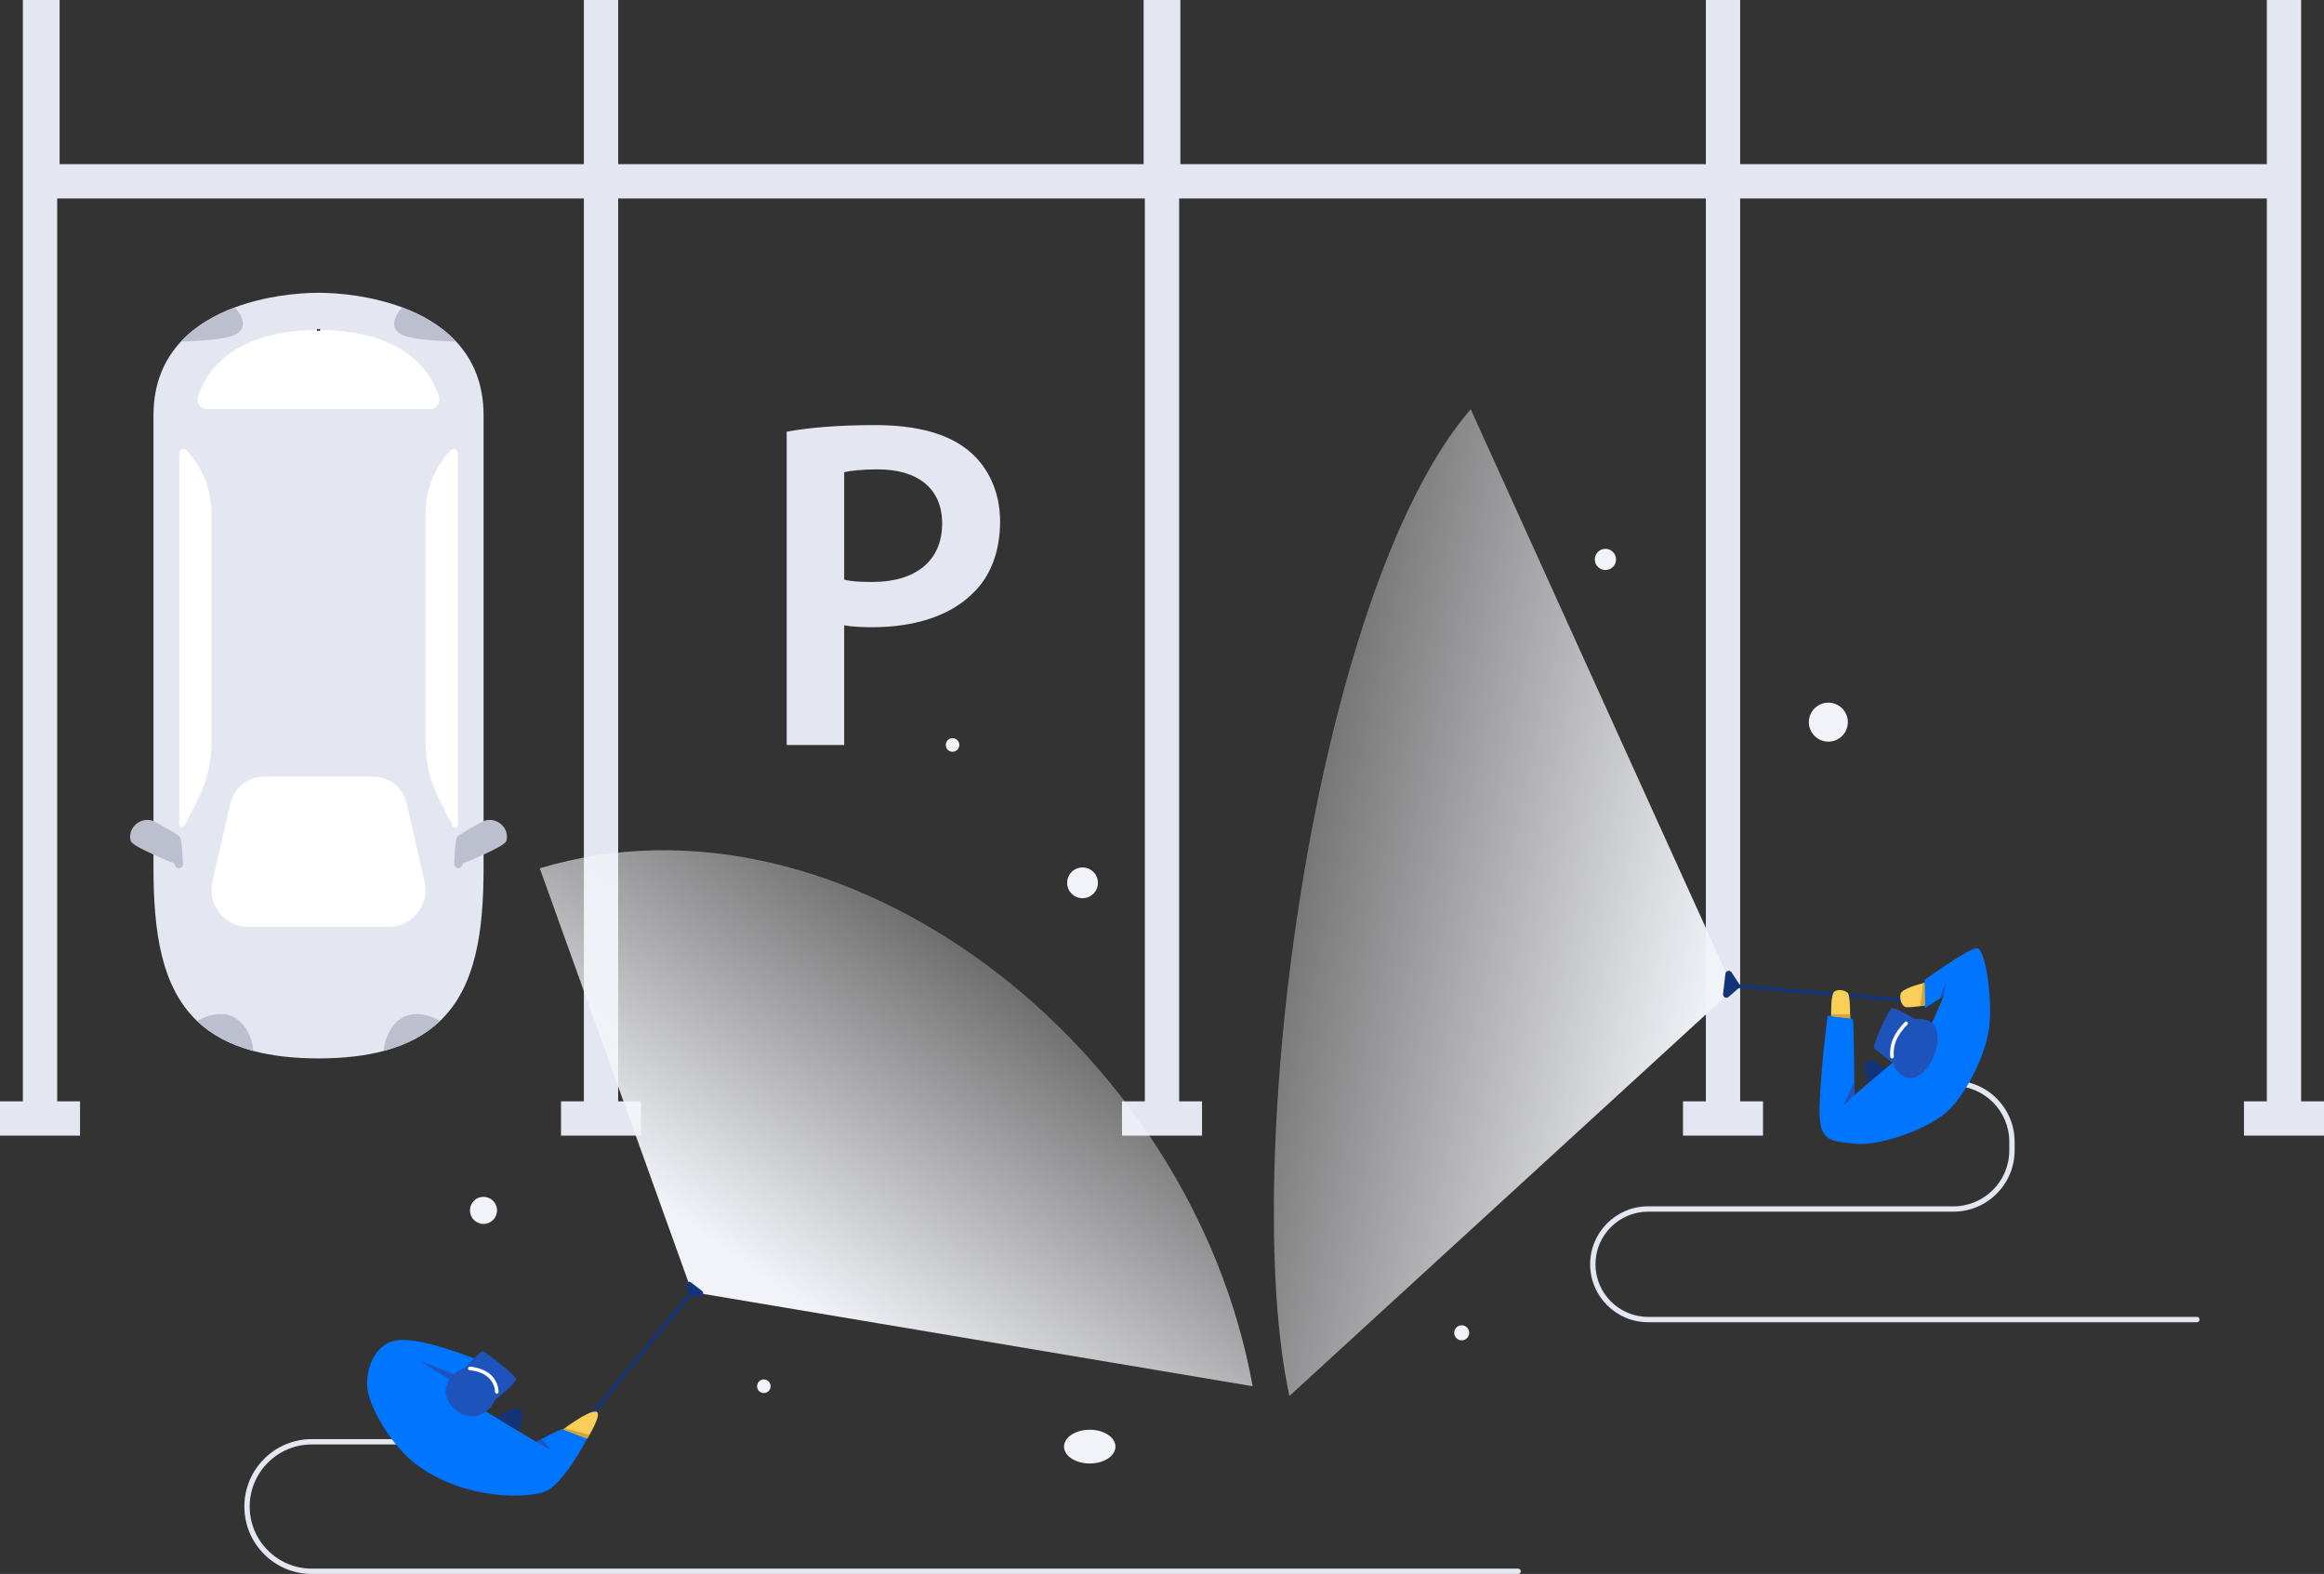
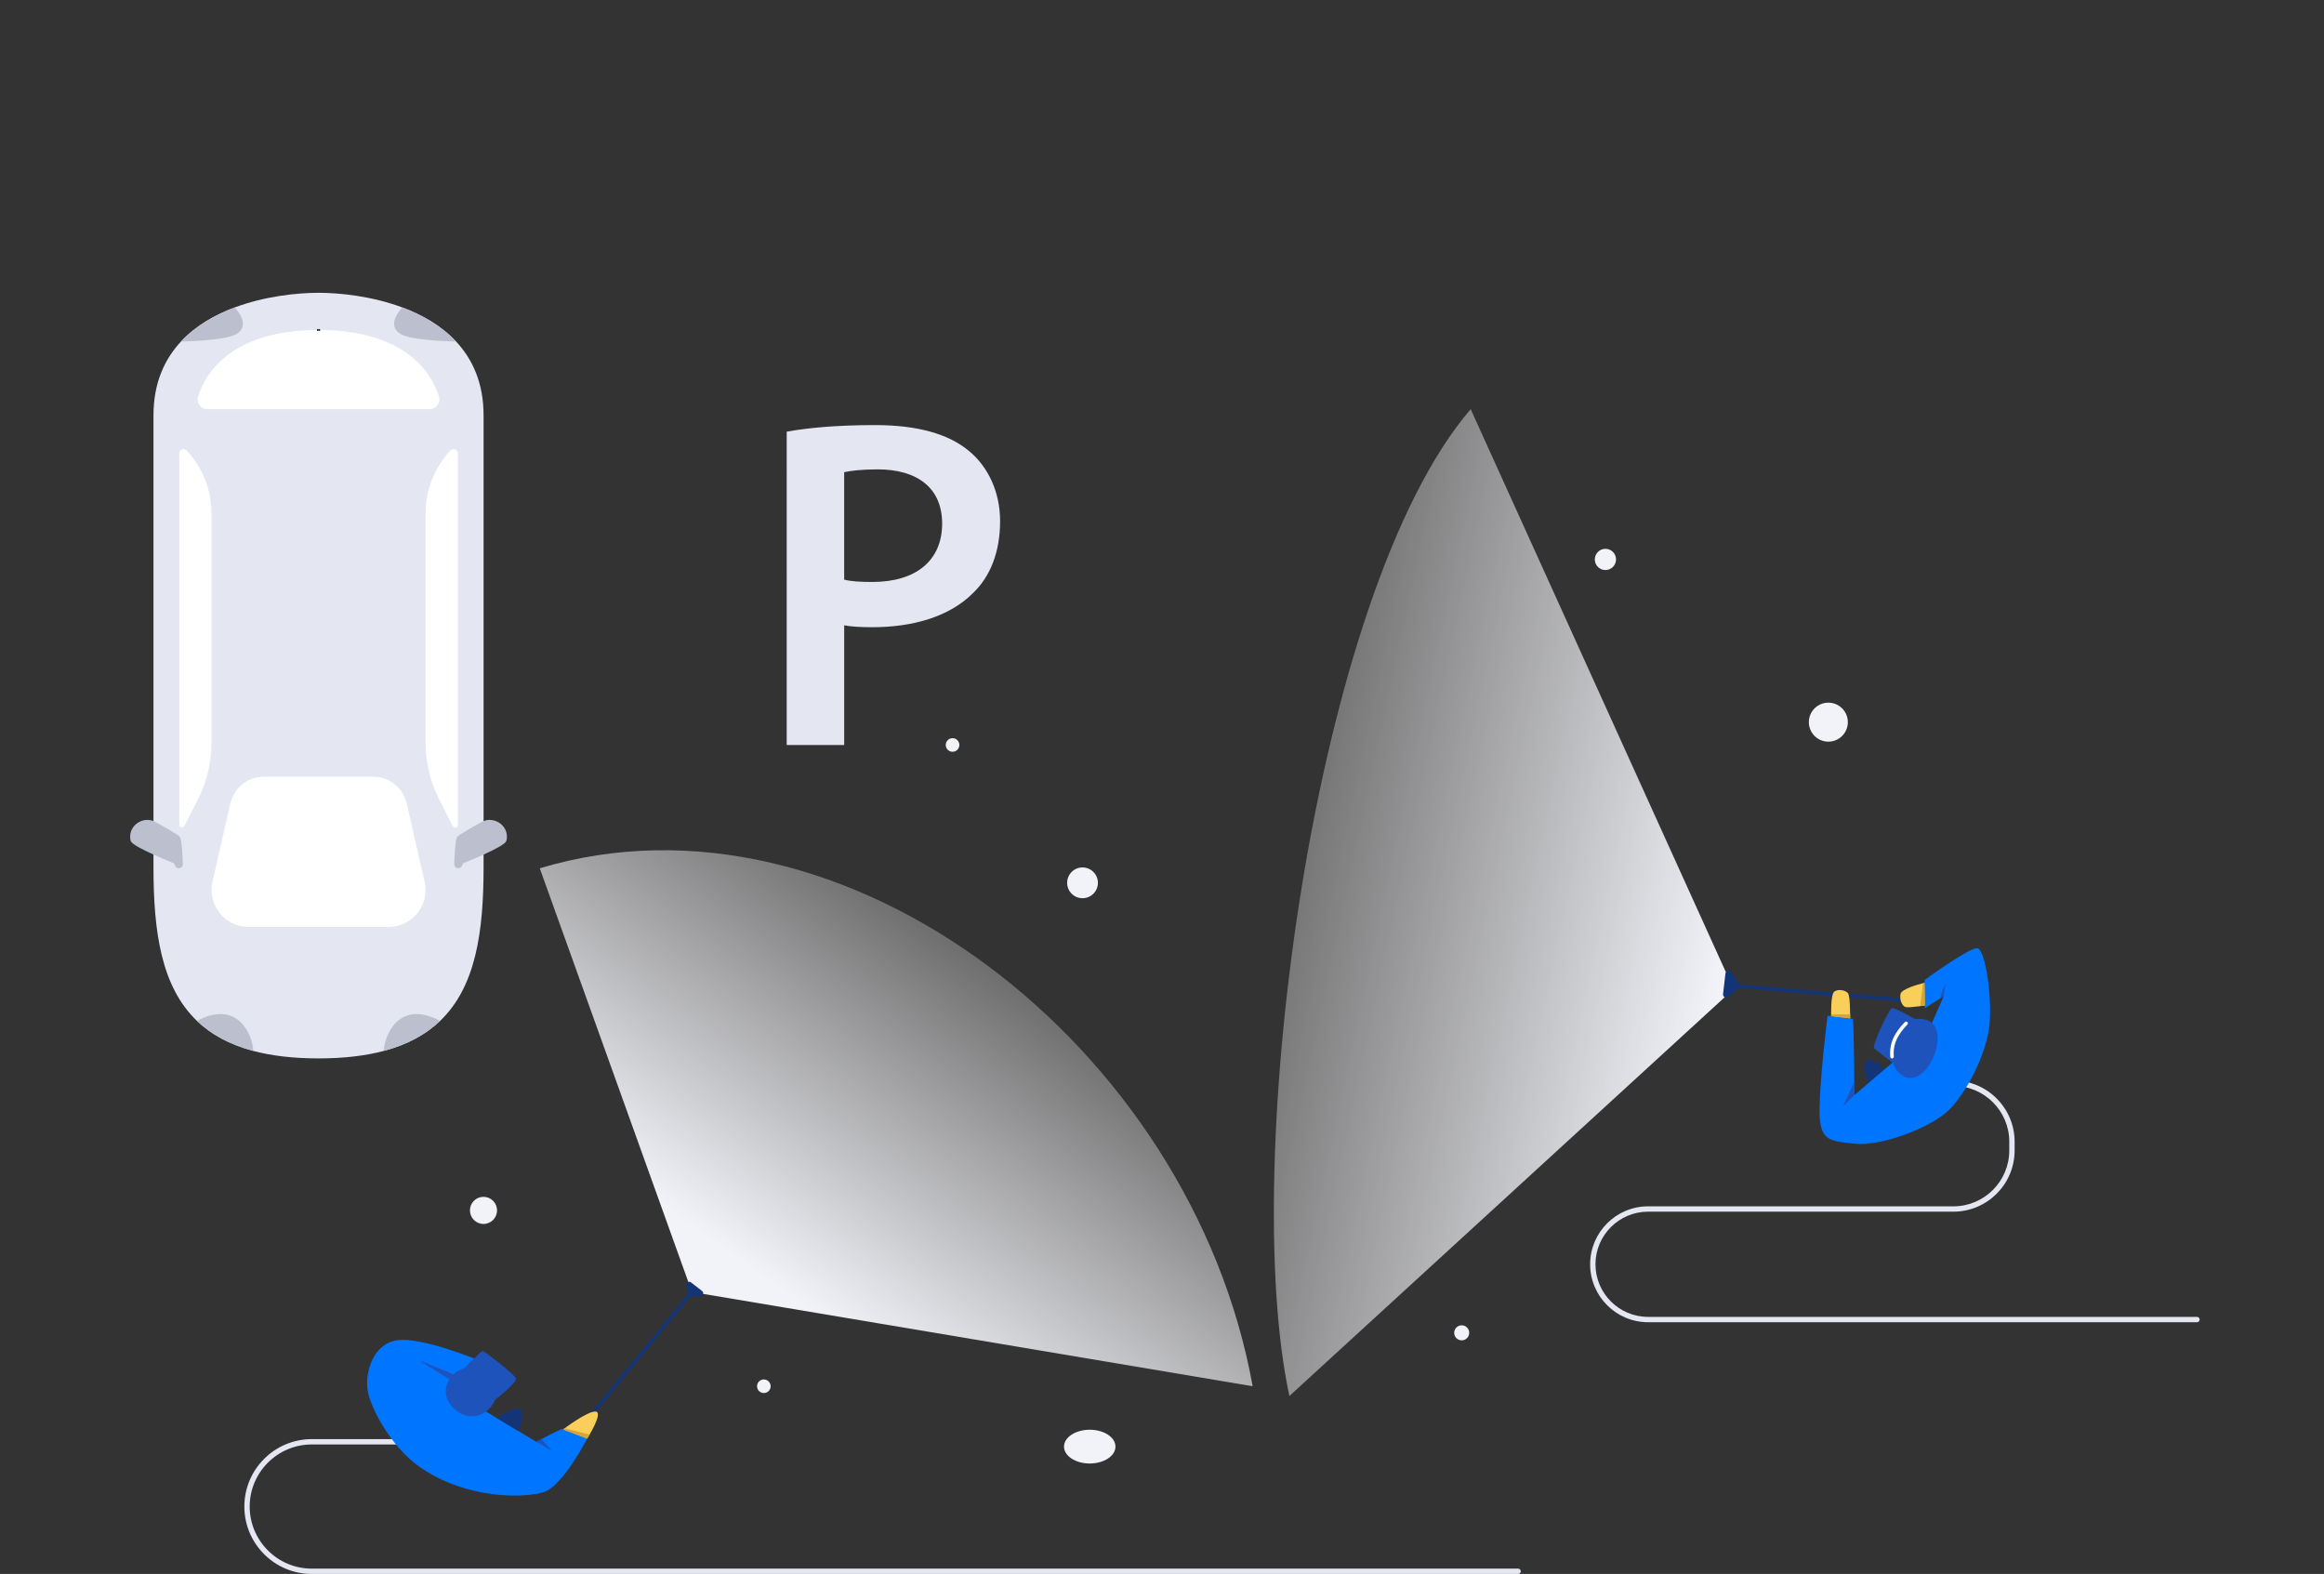
<svg xmlns="http://www.w3.org/2000/svg" version="1.1" id="Layer_2" x="0px" y="0px" viewBox="0 0 1305.17 883.84" style="enable-background:new 0 0 1305.17 883.84;" xml:space="preserve">
  <rect x="0" y="0" width="1305.17" height="883.84" fill="#333333" stroke="none" />
  <style type="text/css">
	.st0{fill:#A4A6C0;}
	.st1{fill:#E0E0E0;}
	.st2{fill:#D0D2E3;}
	.st3{fill:#E4E6F1;}
	.st4{fill:#BCBFCE;}
	.st5{fill:#FFFFFF;}
	.st6{fill:#231F20;}
	.st7{fill:#F9CF5A;}
	.st8{fill:#8AC5FF;}
	.st9{fill:#F2F2F2;}
	.st10{fill:#FFEDC0;}
	.st11{fill:#0075FF;}
	.st12{fill:#1D53BB;}
	.st13{fill:#133578;}
	.st14{fill:#FFDF97;}
	.st15{fill:#FFC697;}
	.st16{fill:#F2A266;}
	.st17{fill:#D3A637;}
	.st18{fill:#1B4C9B;}
	.st19{fill:#CE844D;}
	.st20{fill:#93552B;}
	.st21{fill:none;stroke:#231F20;stroke-miterlimit:10;}
	.st22{fill:#7FC9A2;}
	.st23{fill:#EDEFF9;}
	.st24{fill:#FCE2A2;}
	.st25{fill:#EAEBF1;}
	.st26{opacity:0.77;fill:#E4E6F1;}
	.st27{opacity:0.72;fill:#FFFFFF;}
	.st28{fill:#BDE1FF;}
	.st29{fill:#6FA9D8;}
	.st30{fill:url(#SVGID_1_);}
	.st31{fill:url(#SVGID_00000048493130602099806410000011784804237338785197_);}
	.st32{fill:url(#SVGID_00000102528611590082274280000005800300907977683617_);}
	.st33{fill:url(#SVGID_00000178197515575235584220000015304129334801682846_);}
	.st34{fill:url(#SVGID_00000090999989456774617720000007116182904764927647_);}
	.st35{fill:#F2F3F9;}
	.st36{fill:url(#SVGID_00000082369308739309141060000003752184282590008990_);}
	.st37{fill:#0F2C59;}
	.st38{fill:url(#SVGID_00000117662997611530648870000002642731732914038968_);}
	.st39{fill:url(#SVGID_00000031205570506798444840000016579652535076022424_);}
	.st40{fill:url(#SVGID_00000087378321965858511780000010668248998794105990_);}
	.st41{fill:url(#SVGID_00000178896995248129531800000013724319410812979589_);}
	.st42{fill:url(#SVGID_00000103943448451223220640000014378482882919250827_);}
	.st43{fill:url(#SVGID_00000038379206417239803500000002416831167881920683_);}
	.st44{fill:url(#SVGID_00000183227466924949213220000008948718621631001735_);}
</style>
  <g>
    <path class="st3" d="M852.58,883.84H175.09c-20.88,0-37.86-16.98-37.86-37.86s16.98-37.86,37.86-37.86h56.99   c0.83,0,1.5,0.67,1.5,1.5s-0.67,1.5-1.5,1.5h-56.99c-19.22,0-34.86,15.64-34.86,34.86s15.64,34.86,34.86,34.86h677.49   c0.83,0,1.5,0.67,1.5,1.5S853.41,883.84,852.58,883.84z" />
    <path class="st3" d="M1233.83,742.48H925.57c-17.95,0-32.54-14.6-32.54-32.54c0-17.95,14.6-32.54,32.54-32.54h171.48   c17.3,0,31.37-14.07,31.37-31.37v-4.89c0-17.3-14.07-31.37-31.37-31.37c-0.83,0-1.5-0.67-1.5-1.5s0.67-1.5,1.5-1.5   c18.95,0,34.37,15.42,34.37,34.37v4.89c0,18.95-15.42,34.37-34.37,34.37H925.57c-16.29,0-29.54,13.25-29.54,29.54   s13.25,29.54,29.54,29.54h308.26c0.83,0,1.5,0.67,1.5,1.5S1234.65,742.48,1233.83,742.48z" />
    <path class="st13" d="M327.43,801.24c-0.22,0-0.45-0.07-0.63-0.23c-0.43-0.35-0.49-0.98-0.14-1.41l59.57-72.82   c0.35-0.43,0.98-0.49,1.41-0.14c0.43,0.35,0.49,0.98,0.14,1.41l-59.57,72.82C328,801.11,327.72,801.24,327.43,801.24z" />
    <path class="st11" d="M267.86,763.47c0,0-31.28-12.87-44.82-10.87c-13.53,2-17.97,17.75-16.64,27.73   c1.33,9.98,13.43,32.32,29.06,43.26c26.62,18.64,59.46,17.75,70.11,14.2c10.65-3.55,24.18-29.95,24.18-29.95s-13.31-5.32-14.2-5.32   c-0.89,0-14.42,7.1-14.42,7.1l-31.28-18.86L267.86,763.47z" />
    <polygon class="st12" points="253.88,775.45 235.02,763.7 256.21,772.39  " />
-     <polygon class="st3" points="1305.17,618.44 1305.17,637.7 1260.23,637.7 1260.23,618.44 1273.07,618.44 1273.07,111.44    977.28,111.44 977.28,618.44 990.12,618.44 990.12,637.7 945.17,637.7 945.17,618.44 958.02,618.44 958.02,111.44 662.22,111.44    662.22,618.44 675.06,618.44 675.06,637.7 630.12,637.7 630.12,618.44 642.96,618.44 642.96,111.44 347.16,111.44 347.16,618.44    360,618.44 360,637.7 315.06,637.7 315.06,618.44 327.9,618.44 327.9,111.44 32.11,111.44 32.11,618.44 44.94,618.44 44.94,637.7    0,637.7 0,618.44 12.84,618.44 12.84,0 33.48,0 33.48,92.18 327.9,92.18 327.9,0 347.16,0 347.16,92.18 642.26,92.18 642.26,0    662.91,0 662.91,92.18 958.02,92.18 958.02,0 977.28,0 977.28,92.18 1273.07,92.18 1273.07,0 1292.33,0 1292.33,618.44  " />
    <linearGradient id="SVGID_1_" gradientUnits="userSpaceOnUse" x1="968.34" y1="548.19" x2="608.141" y2="471.124">
      <stop offset="4.469824e-03" style="stop-color:#F2F3F9" />
      <stop offset="1" style="stop-color:#FFFFFF;stop-opacity:0" />
    </linearGradient>
    <path class="st30" d="M970.17,547.91L825.94,229.76C737.48,332.78,695.99,653.49,724.13,783.9l245.12-224.53L970.17,547.91z" />
    <path class="st13" d="M1049.25,608.26c0,0-4.07-9.13-0.89-12.22c3.18-3.09,10,4.45,10,4.45L1049.25,608.26z" />
    <g>
      <path class="st3" d="M271.58,233.2c0,0,0,192.61,0,253.83c0,36.13-4.31,66.99-24.39,86.22c-7.89,7.55-18.21,13.31-31.66,16.89    c-10.23,2.72-22.28,4.18-36.46,4.2h-0.36c-14.18-0.02-26.23-1.48-36.46-4.2c-13.45-3.58-23.77-9.34-31.66-16.89    c-20.08-19.23-24.39-50.09-24.39-86.22c0-61.22,0-253.83,0-253.83c0-18.01,6.13-31.45,15.45-41.43    c8.26-8.86,19.03-14.99,30.25-19.16c16.99-6.33,34.99-8.16,46.81-8.2h0.36c11.82,0.04,29.82,1.87,46.81,8.2    c11.22,4.17,21.99,10.3,30.25,19.16C265.45,201.75,271.58,215.19,271.58,233.2z" />
      <path class="st5" d="M218.23,520.51h-78.68c-13.32,0-23.19-12.38-20.23-25.36l10.04-43.98c2.01-8.8,9.84-15.04,18.87-15.04h61.32    c9.03,0,16.86,6.24,18.87,15.04l10.04,43.98C241.42,508.13,231.55,520.51,218.23,520.51z" />
      <path class="st4" d="M142.25,590.13L142.25,590.13c-13.45-3.57-23.77-9.33-31.66-16.88C133.97,560.87,141.97,581.79,142.25,590.13    z" />
      <path class="st5" d="M118.79,288.23v128.78c0,11.06-2.61,21.96-7.61,31.82l-7.61,15c-0.74,1.45-2.93,0.93-2.93-0.7V254.61    c0-2.17,2.66-3.23,4.15-1.65l0,0C113.79,262.51,118.79,275.12,118.79,288.23z" />
      <path class="st5" d="M241.39,229.76h-125c-3.68,0-6.26-3.58-5.16-7.09c3.94-12.49,17.97-37.17,67.31-37.39    c0.12-0.01,0.23-0.01,0.35-0.01c0.12,0,0.23,0,0.35,0.01c49.33,0.22,63.37,24.9,67.31,37.39    C247.65,226.18,245.07,229.76,241.39,229.76z" />
      <path class="st6" d="M179.74,185.82l-0.54-0.04c-0.09-0.01-0.17-0.01-0.26-0.01h-0.05v-0.49h-0.15l0.15,0v-0.51h0.85V185.82z" />
      <path class="st4" d="M73.2,471.28c-1.21-7.83,7.4-13.49,14.32-9.61c6.26,3.51,12.69,7.25,13.44,8.19    c1.17,1.47,1.6,11.23,1.73,15.4c0.03,1.09-0.72,2.04-1.78,2.27l0,0c-1.03,0.22-2.07-0.31-2.51-1.26l-0.69-1.5    c0,0-22.5-8.89-24.15-12.27C73.39,472.18,73.28,471.77,73.2,471.28z" />
      <path class="st4" d="M132.8,187.57c-6.47,3.89-31.15,4.2-31.15,4.2c8.26-8.86,19.03-14.99,30.25-19.16    C135.96,177.25,139.26,183.67,132.8,187.57z" />
      <path class="st4" d="M215.53,590.13L215.53,590.13c13.45-3.57,23.77-9.33,31.66-16.88C223.81,560.87,215.81,581.79,215.53,590.13z    " />
      <path class="st5" d="M238.99,288.23v128.78c0,11.06,2.61,21.96,7.61,31.82l7.61,15c0.74,1.45,2.93,0.93,2.93-0.7V254.61    c0-2.17-2.66-3.23-4.15-1.65l0,0C243.99,262.51,238.99,275.12,238.99,288.23z" />
-       <path class="st6" d="M178.04,185.82v-1.04l0.85-0.01v0.5h0.15l-0.15,0v0.5h-0.05c-0.09,0-0.17,0-0.26,0.01L178.04,185.82z" />
+       <path class="st6" d="M178.04,185.82v-1.04l0.85-0.01v0.5h0.15l-0.15,0v0.5h-0.05c-0.09,0-0.17,0-0.26,0.01z" />
      <path class="st4" d="M284.58,471.28c1.21-7.83-7.4-13.49-14.32-9.61c-6.26,3.51-12.69,7.25-13.44,8.19    c-1.17,1.47-1.6,11.23-1.73,15.4c-0.03,1.09,0.72,2.04,1.78,2.27l0,0c1.03,0.22,2.07-0.31,2.51-1.26l0.69-1.5    c0,0,22.5-8.89,24.15-12.27C284.39,472.18,284.5,471.77,284.58,471.28z" />
      <path class="st4" d="M224.98,187.57c6.47,3.89,31.15,4.2,31.15,4.2c-8.26-8.86-19.03-14.99-30.25-19.16    C221.82,177.25,218.52,183.67,224.98,187.57z" />
    </g>
    <path class="st12" d="M260.75,768.33c0,0,9.21-9.63,10.32-9.63s17.75,12.98,18.64,15.31s-11.69,12.05-11.69,12.05L260.75,768.33z" />
    <polygon class="st12" points="301.14,809.62 310.01,814.72 304.04,808.11  " />
    <path class="st7" d="M316.21,802.68c0,0,13.88-10.53,18.37-10.03s-4.83,15.2-4.83,15.2L316.21,802.68z" />
    <path class="st13" d="M278.98,796.26c0,0,8.52-6.28,12.68-5.11c4.16,1.16-0.58,12.4-0.58,12.4L278.98,796.26z" />
    <path class="st12" d="M1076.23,572.67c0,0-11.95-7-13.72-6.52c-1.76,0.47-11.42,21.33-10.01,22.57c1.41,1.23,10.75,8.33,10.75,8.33   L1076.23,572.67z" />
    <path class="st11" d="M1080.8,550.36c0,0,24.49-17.91,29.44-17.91c4.95,0,8.95,29.92,6.83,45.01   c-2.12,15.08-12.02,34.87-21.91,45.24c-9.9,10.37-38.88,21.21-53.49,19.56c-14.61-1.65-20.03-1.41-19.79-19.79   c0.24-18.38,4.48-52.07,4.48-52.07s13.43,1.51,14.14,1.7c0.71,0.19,0.94,42.83,0.94,42.83l22.42-19.12l21.11-21.37   c0,0,5.47-12.29,6.65-15.12l-10.6,6.81L1080.8,550.36z" />
    <path class="st13" d="M1071.6,562.84c-0.03,0-0.06,0-0.08,0l-98.08-8.31c-0.55-0.05-0.96-0.53-0.91-1.08   c0.05-0.55,0.54-0.96,1.08-0.91l98.08,8.31c0.55,0.05,0.96,0.53,0.91,1.08C1072.55,562.45,1072.11,562.84,1071.6,562.84z" />
    <path class="st13" d="M972.44,545.98l5.14,7.88l-6.8,5.95c-1.29,1.13-3.3,0.08-3.1-1.63l1.32-11.39   C969.2,545.05,971.48,544.51,972.44,545.98z" />
    <g>
      <path class="st3" d="M441.81,242.4c11.64-2.12,27.78-3.7,49.74-3.7c23.81,0,41.27,5.03,52.65,14.55    c10.58,8.73,17.46,22.75,17.46,39.42c0,16.93-5.29,30.95-15.34,40.48c-12.96,12.96-33.33,19.05-56.35,19.05    c-6.08,0-11.64-0.26-15.87-1.06v67.2h-32.28V242.4z M474.09,325.47c3.97,1.06,9.26,1.32,15.87,1.32c24.34,0,39.15-11.9,39.15-32.8    c0-19.84-13.76-30.42-36.24-30.42c-8.99,0-15.34,0.79-18.78,1.59V325.47z" />
    </g>
    <path class="st12" d="M1081.96,572.74c14.59,4.66,0.71,38.88-12.96,31.57S1065,567.32,1081.96,572.74z" />
    <path class="st5" d="M1062.58,594.37c-0.52,0-0.96-0.4-1-0.92c-0.4-5.3,0.31-11.33,8.19-19.51c0.38-0.4,1.02-0.41,1.41-0.03   c0.4,0.38,0.41,1.02,0.03,1.41c-7.33,7.61-8,13.14-7.64,17.98c0.04,0.55-0.37,1.03-0.92,1.07   C1062.63,594.37,1062.6,594.37,1062.58,594.37z" />
    <polygon class="st12" points="1091.62,559.31 1092.68,551.89 1089.26,560.83  " />
    <polygon class="st12" points="1041.44,614.92 1035.07,621.16 1041.38,607.38  " />
    <path class="st7" d="M1081,564.62c0,0-1.09,0.16-2.57,0.36c-2.67,0.35-6.65,0.8-8.02,0.58c-2.12-0.35-3.77-4.12-3.06-7.42   c0.59-2.77,9.65-5.29,12.57-6.03c0.56-0.15,0.9-0.22,0.9-0.22L1081,564.62z" />
    <path class="st7" d="M1028.39,570.62c0,0-0.38-12.13,1.74-13.78c2.12-1.65,6.24-0.82,7.66,0.82c1.41,1.65,1.26,14.21,1.26,14.21   L1028.39,570.62z" />
    <path class="st17" d="M1081,564.62c0,0-1.09,0.16-2.57,0.36l1.5-12.87c0.56-0.15,0.9-0.22,0.9-0.22L1081,564.62z" />
    <polygon class="st17" points="1028.37,569.62 1039.04,569.62 1039.04,571.87 1028.39,570.62  " />
    <path class="st12" d="M271.85,769.91c17.29,10.43-0.44,33.95-15.53,22.19C241.23,780.34,257.87,761.48,271.85,769.91z" />
-     <path class="st5" d="M278.98,782.56c-0.54,0-0.99-0.44-1-0.98c-0.09-5.02-3.86-11.21-14.2-12.14c-0.55-0.05-0.96-0.54-0.91-1.09   c0.05-0.55,0.54-0.96,1.09-0.91c11.66,1.05,15.92,8.25,16.02,14.1c0.01,0.55-0.43,1.01-0.98,1.02   C278.99,782.56,278.98,782.56,278.98,782.56z" />
    <polygon class="st17" points="317.07,802.04 331.11,805.6 329.76,807.85 316.21,802.68  " />
    <linearGradient id="SVGID_00000025418973811027351850000000145316009002423700_" gradientUnits="userSpaceOnUse" x1="438.066" y1="725.117" x2="615.118" y2="475.162">
      <stop offset="4.469824e-03" style="stop-color:#F2F3F9" />
      <stop offset="1" style="stop-color:#FFFFFF;stop-opacity:0" />
    </linearGradient>
    <path style="fill:url(#SVGID_00000025418973811027351850000000145316009002423700_);" d="M387,721.07l-83.86-233.49   c170.95-51.44,365.96,100.05,400.36,290.85l-309.44-52.01L387,721.07z" />
    <path class="st13" d="M385.46,721.73l1.18,6.14h6.63c1.57,0,2.25-1.98,1.01-2.94l-6.19-4.81   C386.88,719.19,385.17,720.24,385.46,721.73z" />
    <ellipse class="st35" cx="612" cy="812.33" rx="14.45" ry="9.48" />
    <circle class="st35" cx="271.53" cy="679.68" r="7.61" />
    <circle class="st35" cx="428.98" cy="778.43" r="3.82" />
    <circle class="st35" cx="534.96" cy="418.33" r="3.82" />
    <circle class="st35" cx="607.95" cy="495.74" r="8.64" />
    <circle class="st35" cx="901.61" cy="314.14" r="5.96" />
    <circle class="st35" cx="1026.81" cy="405.52" r="10.95" />
    <circle class="st35" cx="820.9" cy="748.43" r="4.22" />
  </g>
</svg>